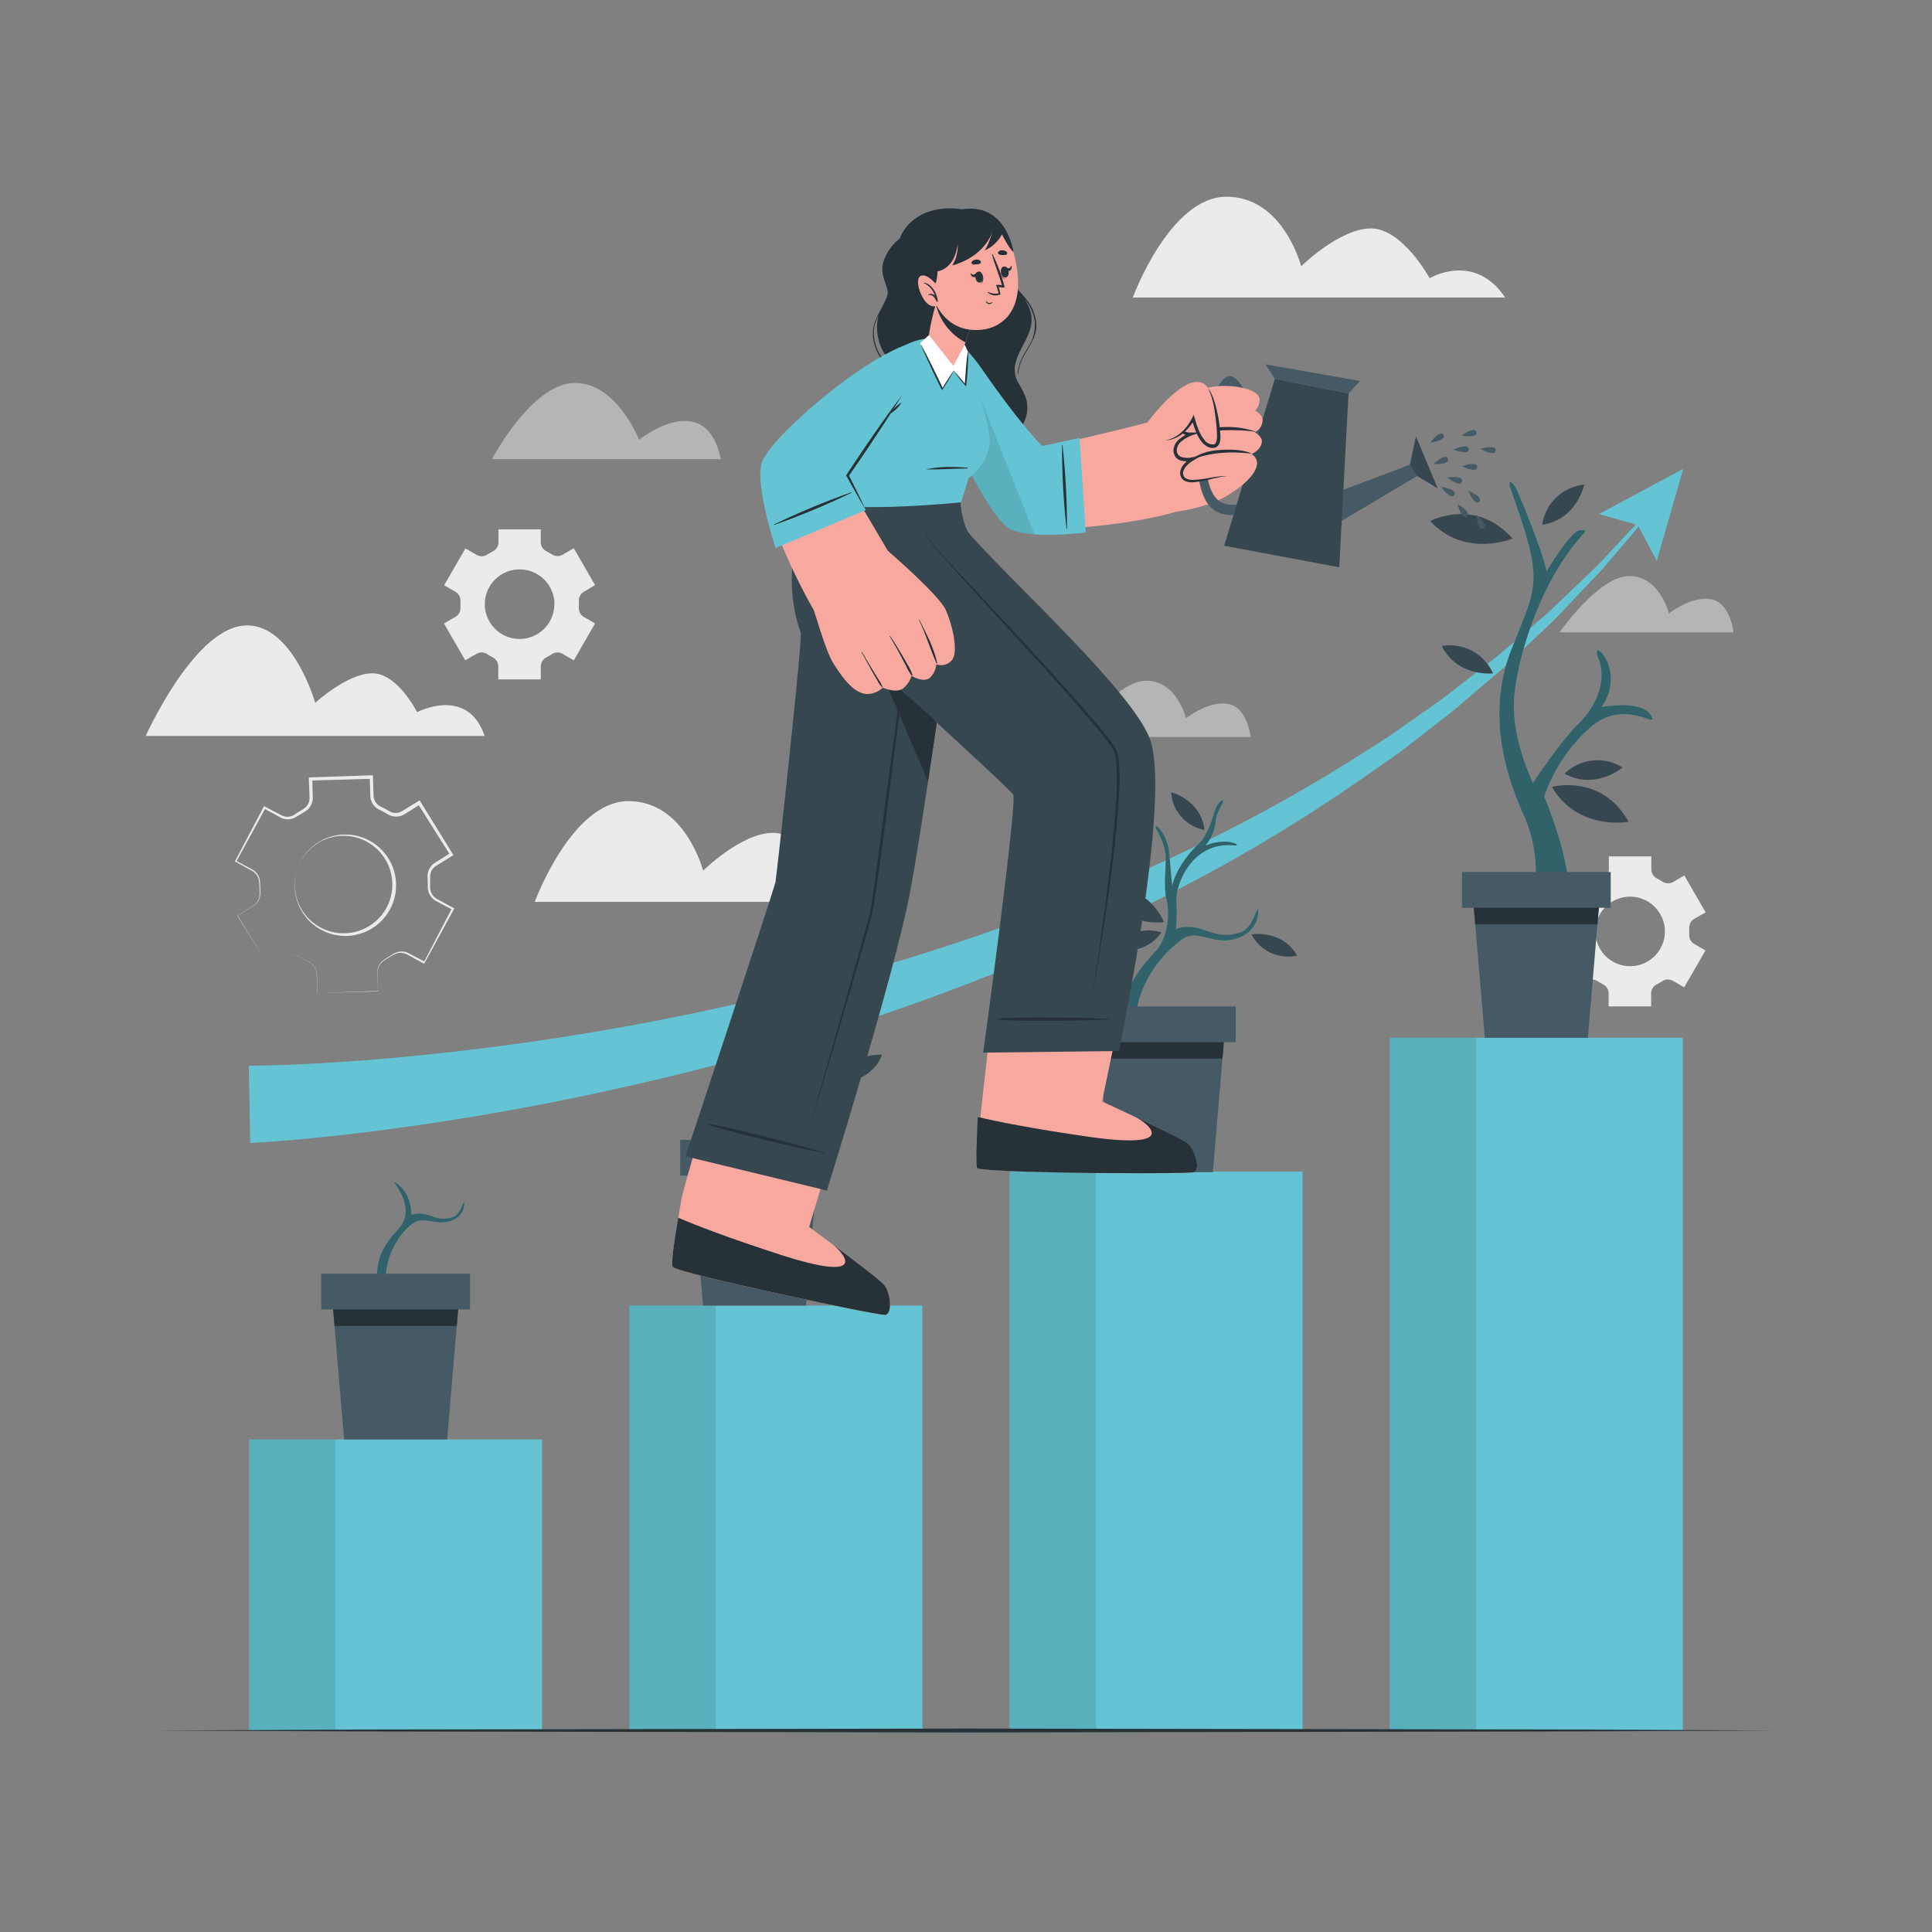
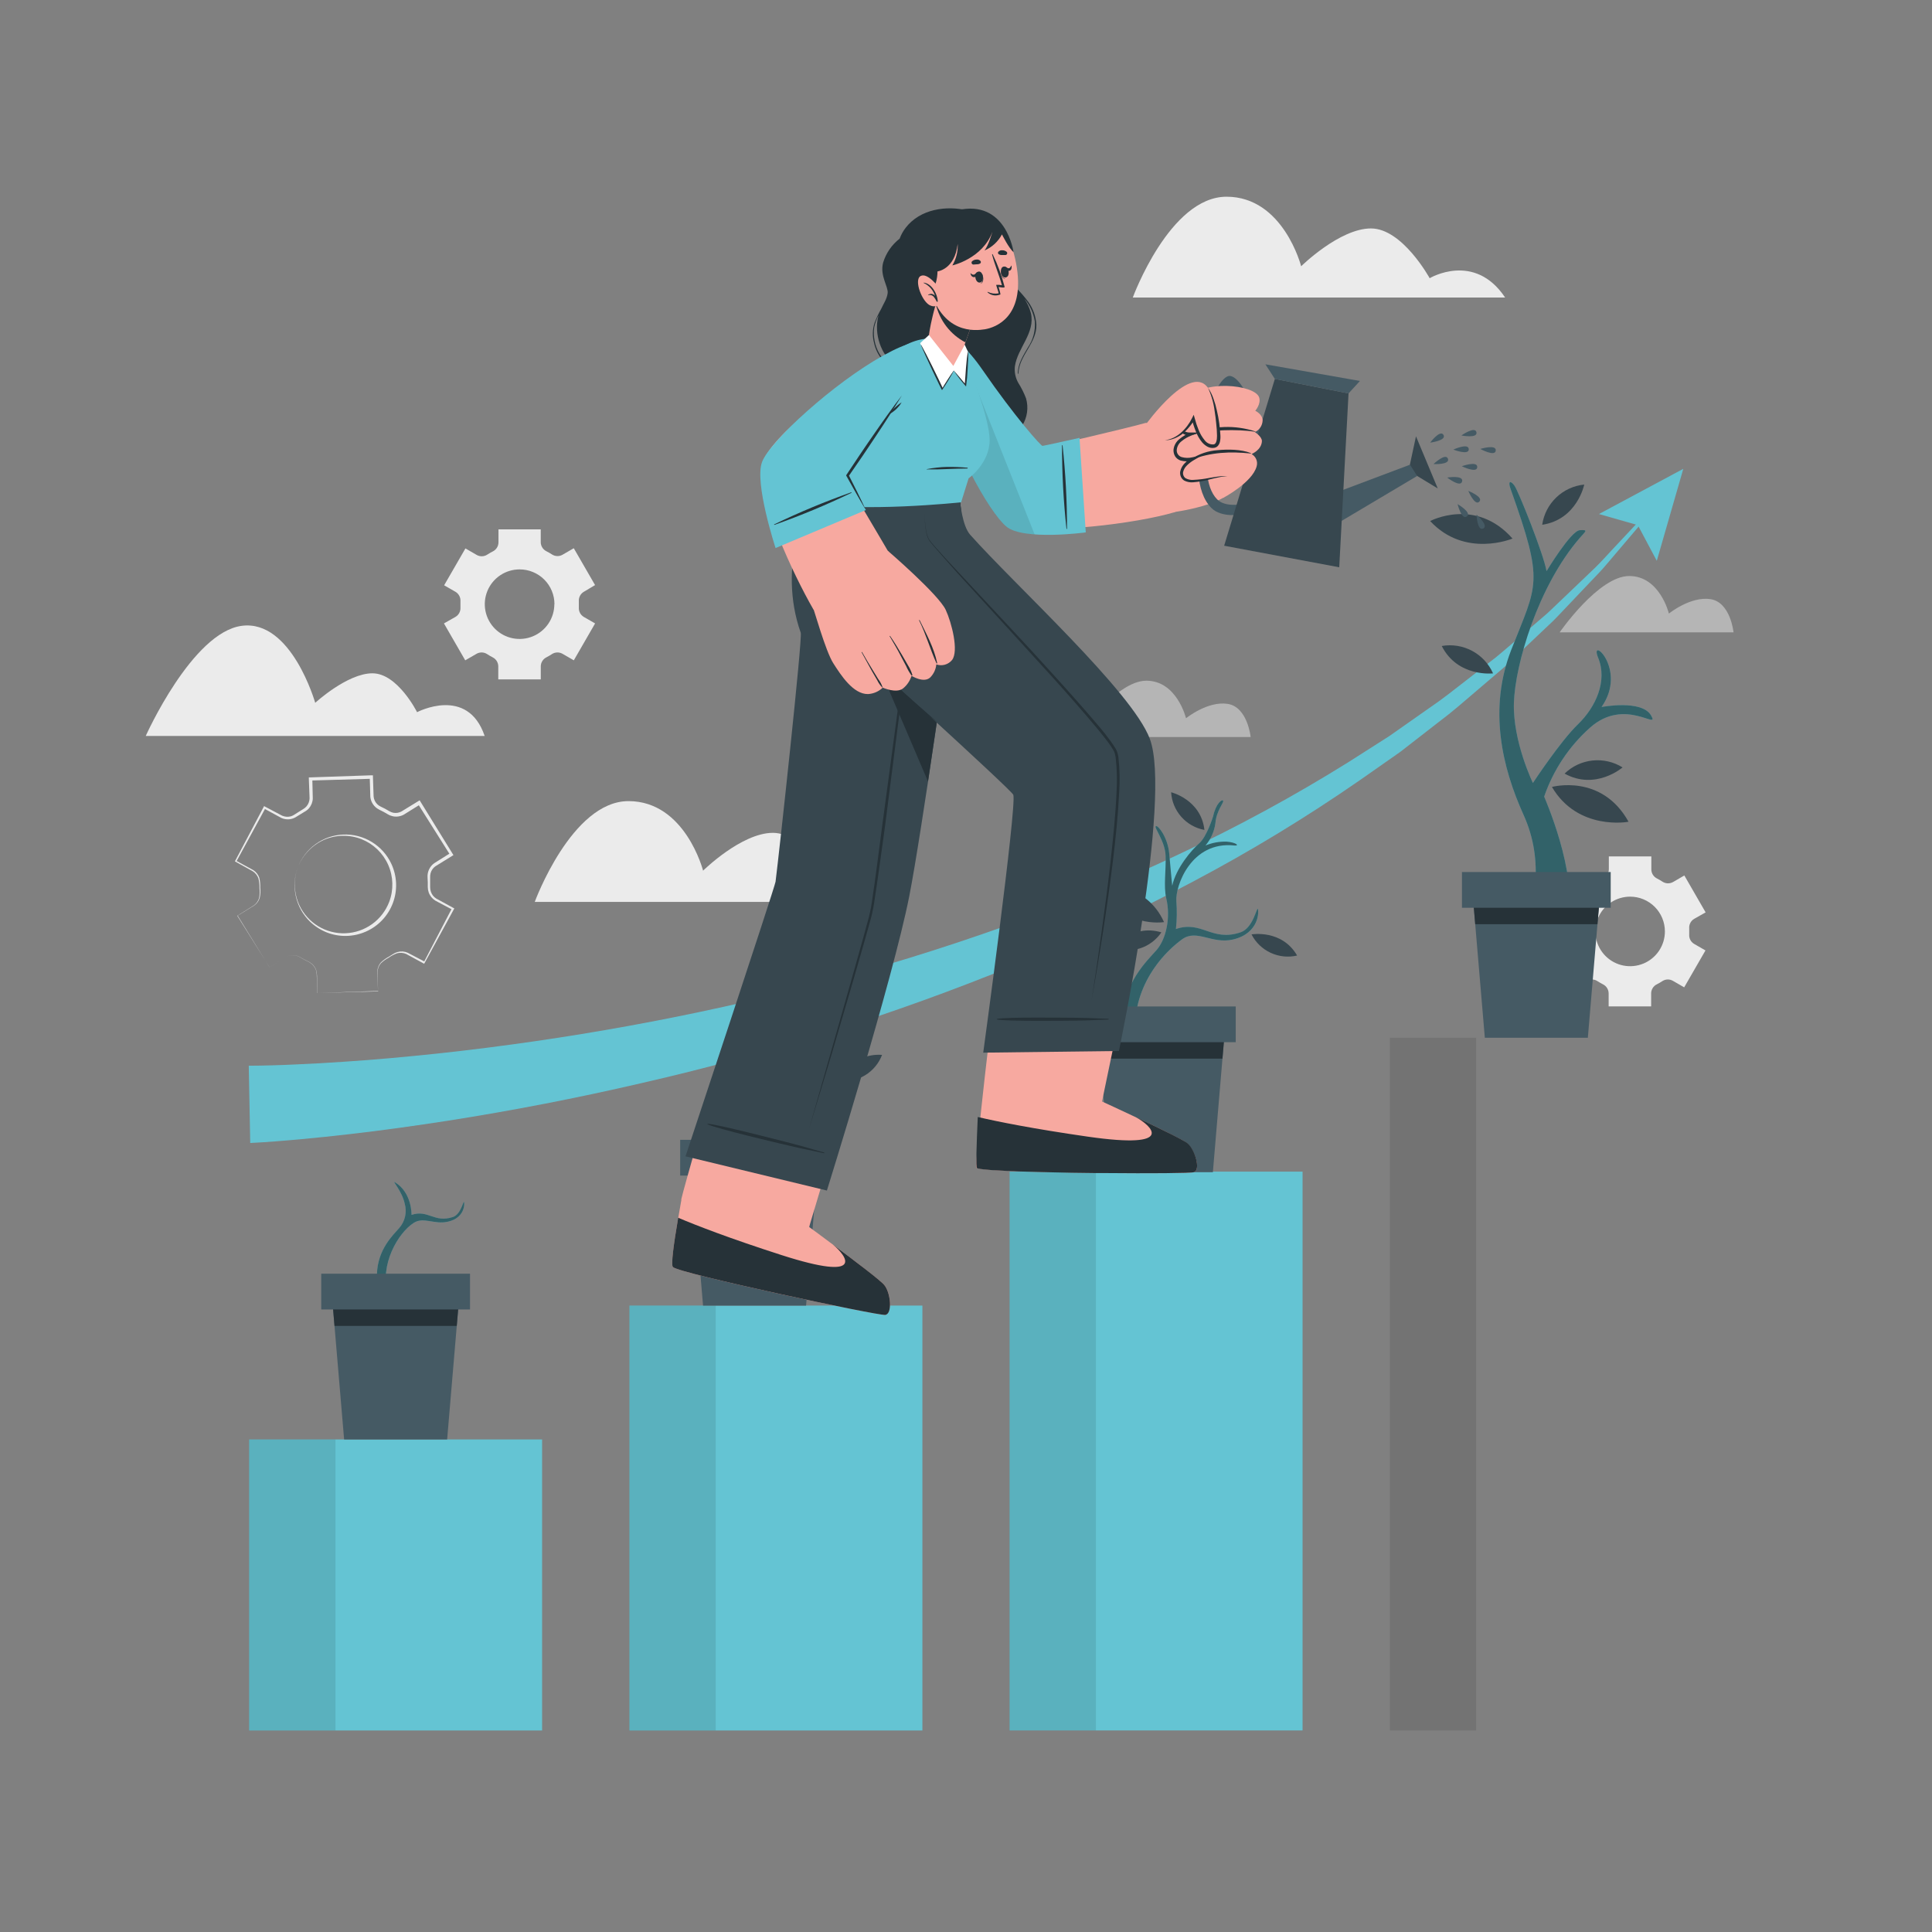
<svg xmlns="http://www.w3.org/2000/svg" width="395" height="395" viewBox="0 0 395 395" fill="none">
  <rect x="0" y="0" width="395" height="395" fill="#808080" stroke="none" />
  <path d="M58.333 195.721C58.77 195.458 59.268 195.311 59.778 195.294C60.288 195.278 60.794 195.392 61.248 195.626C61.698 195.871 62.125 196.147 62.583 196.361C63.054 196.554 63.491 196.821 63.879 197.151C64.247 197.503 64.519 197.944 64.669 198.43C64.781 198.928 64.832 199.437 64.819 199.947L64.937 203.028L77.356 202.602L77.285 202.673L77.143 198.675C77.157 197.978 77.414 197.307 77.87 196.779C78.36 196.31 78.913 195.911 79.513 195.594L80.35 195.065C80.641 194.872 80.961 194.728 81.298 194.638C81.979 194.446 82.706 194.499 83.352 194.789L86.899 196.645L86.654 196.724L92.429 185.648L92.54 186.012L88.993 184.131C88.364 183.737 87.888 183.141 87.642 182.441C87.523 182.092 87.461 181.727 87.46 181.359V180.371L87.413 179.376C87.376 178.818 87.482 178.26 87.719 177.755C87.957 177.249 88.319 176.812 88.772 176.484L92.176 174.351L92.058 174.841L85.43 164.318L85.959 164.437L82.546 166.562C81.873 166.925 81.093 167.042 80.342 166.894C79.971 166.817 79.616 166.678 79.292 166.483L78.438 165.993L77.561 165.551C77.222 165.384 76.912 165.163 76.645 164.895C76.11 164.355 75.78 163.645 75.713 162.888L75.594 158.867L75.966 159.223L63.539 159.578L63.855 159.246L63.95 163.268C63.92 164.004 63.642 164.709 63.16 165.266C62.914 165.541 62.623 165.771 62.299 165.946L61.461 166.459L60.616 166.973C60.164 167.279 59.641 167.464 59.097 167.508C58.553 167.552 58.007 167.455 57.511 167.225L53.988 165.306L54.272 165.219L48.324 176.137L48.268 175.971L51.776 177.89C52.357 178.26 52.795 178.818 53.016 179.47C53.169 180.128 53.233 180.803 53.206 181.477C53.272 182.147 53.243 182.822 53.119 183.484C52.945 184.146 52.542 184.725 51.981 185.119L48.569 187.228V187.173L55.094 197.751L58.333 195.721ZM58.333 195.721L55.102 197.743L48.513 187.228L51.902 185.111C52.439 184.728 52.825 184.169 52.992 183.531C53.102 182.878 53.121 182.214 53.048 181.556C53.065 180.899 52.995 180.243 52.842 179.605C52.628 178.989 52.21 178.465 51.657 178.12L48.142 176.168L48.031 176.105L48.087 175.994L53.893 164.998L53.988 164.808L54.178 164.911L57.669 166.759C58.234 167.006 58.866 167.057 59.462 166.902C59.744 166.813 60.01 166.683 60.252 166.514L61.106 165.969L61.967 165.432C62.229 165.283 62.464 165.091 62.662 164.863C63.056 164.402 63.279 163.819 63.294 163.212L63.144 159.262V158.938H63.468L75.887 158.512H76.25V158.875L76.384 162.825C76.433 163.421 76.69 163.981 77.111 164.405C77.319 164.609 77.559 164.778 77.822 164.903L78.731 165.353L79.615 165.859C79.861 166.002 80.127 166.106 80.405 166.167C80.977 166.277 81.569 166.184 82.08 165.906L85.469 163.828L85.801 163.623L85.999 163.955L92.524 174.533L92.706 174.833L92.406 175.015L89.024 177.108C88.539 177.448 88.189 177.949 88.037 178.522C87.958 178.81 87.926 179.109 87.942 179.407V180.411V181.414C87.944 181.715 87.995 182.014 88.092 182.299C88.277 182.871 88.653 183.362 89.159 183.689L92.65 185.601L92.888 185.727L92.761 185.964L86.812 196.882L86.718 197.04L86.559 196.953L83.06 195.049C82.477 194.788 81.822 194.733 81.203 194.891C80.591 195.111 80.011 195.414 79.481 195.792C78.907 196.093 78.375 196.471 77.901 196.914C77.469 197.398 77.22 198.019 77.198 198.667L77.285 202.617V202.689H77.206L64.906 203.028L64.779 199.947C64.792 199.443 64.744 198.939 64.637 198.446C64.485 197.962 64.213 197.525 63.847 197.174C63.462 196.844 63.028 196.578 62.559 196.384C62.101 196.163 61.675 195.887 61.232 195.642C60.783 195.404 60.28 195.287 59.772 195.301C59.264 195.315 58.769 195.459 58.333 195.721Z" fill="#EBEBEB" />
  <path d="M60.898 177.314C61.622 175.408 62.891 173.757 64.546 172.568C66.202 171.378 68.171 170.702 70.209 170.625C72.246 170.547 74.261 171.071 76.002 172.132C77.744 173.192 79.134 174.742 80.001 176.587C80.591 177.842 80.923 179.202 80.978 180.587C81.032 181.973 80.808 183.355 80.317 184.652C79.828 185.949 79.082 187.134 78.125 188.137C77.168 189.14 76.019 189.941 74.747 190.491C73.49 191.037 72.137 191.329 70.766 191.351C69.396 191.373 68.034 191.124 66.76 190.618C65.503 190.104 64.354 189.359 63.371 188.422C61.926 187.01 60.922 185.208 60.483 183.236C60.044 181.263 60.188 179.206 60.898 177.314ZM60.898 177.314C59.97 179.839 60.081 182.629 61.206 185.072C62.04 186.847 63.378 188.338 65.053 189.358C66.729 190.377 68.667 190.881 70.627 190.806C72.587 190.731 74.481 190.081 76.074 188.936C77.666 187.791 78.886 186.203 79.582 184.369C80.498 181.925 80.422 179.219 79.37 176.83C78.317 174.442 76.371 172.56 73.949 171.587C71.474 170.603 68.709 170.643 66.263 171.697C63.808 172.795 61.882 174.812 60.898 177.314Z" fill="#EBEBEB" />
  <path d="M348.718 186.537L344.365 178.992L342.066 180.327C341.732 180.516 341.353 180.61 340.97 180.597C340.586 180.585 340.214 180.467 339.893 180.256C339.529 180.018 339.152 179.799 338.764 179.601C338.422 179.429 338.134 179.166 337.932 178.842C337.73 178.517 337.621 178.142 337.618 177.76V175.098H328.928V177.752C328.925 178.135 328.817 178.509 328.615 178.834C328.412 179.158 328.125 179.421 327.783 179.593C327.395 179.791 327.018 180.01 326.653 180.248C326.332 180.459 325.96 180.577 325.577 180.589C325.193 180.602 324.814 180.509 324.48 180.32L322.174 178.984L317.821 186.529L320.143 187.864C320.473 188.059 320.742 188.342 320.921 188.681C321.099 189.02 321.18 189.402 321.155 189.784C321.155 189.997 321.155 190.21 321.155 190.424C321.155 190.637 321.155 190.85 321.155 191.064C321.18 191.444 321.1 191.824 320.923 192.161C320.746 192.499 320.479 192.781 320.151 192.975L317.781 194.318L322.134 201.863L324.449 200.528C324.782 200.336 325.162 200.242 325.546 200.256C325.93 200.27 326.303 200.392 326.621 200.607C326.985 200.836 327.356 201.057 327.743 201.255C328.085 201.426 328.373 201.689 328.575 202.014C328.777 202.338 328.886 202.713 328.889 203.095V205.758H337.579V203.095C337.582 202.713 337.69 202.338 337.892 202.014C338.094 201.689 338.382 201.426 338.724 201.255C339.111 201.057 339.514 200.836 339.846 200.607C340.164 200.392 340.537 200.27 340.921 200.256C341.305 200.242 341.685 200.336 342.018 200.528L344.333 201.863L348.686 194.318L346.371 192.983C346.042 192.789 345.774 192.508 345.595 192.171C345.416 191.833 345.335 191.453 345.36 191.071C345.36 190.858 345.36 190.637 345.36 190.424C345.36 190.21 345.36 189.997 345.36 189.784C345.335 189.402 345.415 189.02 345.594 188.681C345.773 188.342 346.042 188.059 346.371 187.864L348.718 186.537ZM340.391 190.432C340.391 191.838 339.974 193.212 339.193 194.382C338.412 195.551 337.301 196.462 336.002 197C334.703 197.538 333.273 197.679 331.894 197.405C330.515 197.131 329.248 196.453 328.254 195.459C327.259 194.465 326.582 193.198 326.308 191.819C326.033 190.439 326.174 189.01 326.712 187.711C327.25 186.411 328.162 185.301 329.331 184.52C330.5 183.739 331.875 183.322 333.281 183.322C335.167 183.322 336.975 184.071 338.309 185.404C339.642 186.737 340.391 188.546 340.391 190.432Z" fill="#EBEBEB" />
  <path d="M121.663 119.622L117.31 112.086L115.003 113.421C114.669 113.61 114.289 113.703 113.905 113.689C113.522 113.676 113.149 113.555 112.83 113.342C112.465 113.106 112.088 112.89 111.701 112.694C111.359 112.522 111.071 112.26 110.869 111.935C110.667 111.61 110.558 111.236 110.555 110.853V108.23H101.913V110.893C101.91 111.275 101.801 111.65 101.599 111.974C101.397 112.299 101.109 112.562 100.767 112.733C100.379 112.929 100.002 113.146 99.637 113.381C99.318 113.595 98.946 113.715 98.562 113.729C98.179 113.743 97.799 113.65 97.465 113.46L95.158 112.125L90.805 119.662L93.128 120.997C93.458 121.193 93.727 121.477 93.906 121.818C94.085 122.158 94.165 122.541 94.139 122.924C94.139 123.138 94.139 123.351 94.139 123.564C94.139 123.778 94.139 123.991 94.139 124.204C94.165 124.585 94.085 124.964 93.907 125.302C93.73 125.639 93.463 125.921 93.136 126.116L90.766 127.459L95.118 135.004L97.433 133.668C97.766 133.478 98.146 133.383 98.53 133.396C98.913 133.408 99.286 133.527 99.606 133.74C99.968 133.978 100.342 134.197 100.728 134.395C101.069 134.566 101.356 134.827 101.558 135.15C101.761 135.474 101.869 135.847 101.873 136.228V138.898H110.563V136.228C110.567 135.847 110.675 135.474 110.878 135.15C111.08 134.827 111.367 134.566 111.709 134.395C112.094 134.197 112.468 133.978 112.83 133.74C113.15 133.527 113.523 133.408 113.906 133.396C114.29 133.383 114.67 133.478 115.003 133.668L117.318 135.004L121.67 127.459L119.348 126.124C119.021 125.927 118.754 125.643 118.577 125.305C118.4 124.966 118.32 124.585 118.345 124.204C118.345 123.991 118.345 123.778 118.345 123.564C118.345 123.351 118.345 123.138 118.345 122.924C118.318 122.541 118.399 122.158 118.577 121.818C118.756 121.477 119.025 121.193 119.356 120.997L121.663 119.622ZM113.336 123.525C113.336 124.931 112.919 126.306 112.138 127.475C111.356 128.644 110.246 129.556 108.947 130.094C107.648 130.632 106.218 130.773 104.839 130.498C103.46 130.224 102.193 129.547 101.198 128.552C100.204 127.558 99.527 126.291 99.252 124.912C98.978 123.533 99.119 122.103 99.657 120.804C100.195 119.505 101.107 118.394 102.276 117.613C103.445 116.832 104.82 116.415 106.226 116.415C107.162 116.412 108.089 116.593 108.954 116.949C109.819 117.305 110.606 117.828 111.269 118.489C111.932 119.149 112.457 119.934 112.816 120.799C113.175 121.663 113.36 122.589 113.36 123.525H113.336Z" fill="#EBEBEB" />
  <path d="M307.726 60.83H231.602C231.602 60.83 239.146 40.219 250.767 40.219C262.388 40.219 266.022 54.439 266.022 54.439C266.022 54.439 273.859 46.705 280.297 46.705C286.736 46.705 292.297 56.88 292.297 56.88C292.297 56.88 301.43 51.405 307.726 60.83Z" fill="#EBEBEB" />
  <path d="M185.46 184.4H109.328C109.328 184.4 116.881 163.789 128.494 163.789C140.107 163.789 143.748 178.009 143.748 178.009C143.748 178.009 151.585 170.275 158.024 170.275C164.462 170.275 170.063 180.498 170.063 180.498C170.063 180.498 179.156 175.007 185.46 184.4Z" fill="#EBEBEB" />
  <path opacity="0.5" d="M354.425 129.284H318.875C318.875 129.284 326.822 117.766 333.095 117.766C339.368 117.766 341.208 125.444 341.208 125.444C341.208 125.444 345.632 121.858 349.724 122.498C353.817 123.138 354.425 129.284 354.425 129.284Z" fill="#EBEBEB" />
  <path opacity="0.5" d="M255.698 150.686H220.148C220.148 150.686 228.104 139.168 234.368 139.168C240.633 139.168 242.482 146.847 242.482 146.847C242.482 146.847 246.906 143.268 250.998 143.908C255.09 144.548 255.698 150.686 255.698 150.686Z" fill="#EBEBEB" />
  <path d="M99.088 150.464H29.797C29.797 150.464 39.277 129.276 49.436 127.949C59.596 126.621 64.446 143.693 64.446 143.693C64.446 143.693 70.995 137.658 76.146 137.658C81.297 137.658 85.271 145.605 85.271 145.605C85.271 145.605 95.588 140.162 99.088 150.464Z" fill="#EBEBEB" />
-   <path opacity="0.5" d="M147.394 93.871H100.578C100.578 93.871 108.62 78.529 117.342 78.3C126.064 78.071 130.653 89.921 130.653 89.921C130.653 89.921 144.218 78.995 147.394 93.871Z" fill="#EBEBEB" />
  <path d="M110.835 294.297H50.938V353.8H110.835V294.297Z" fill="#64C4D3" />
  <path opacity="0.1" d="M68.586 294.297H50.938V353.8H68.586V294.297Z" fill="black" />
  <path d="M188.585 266.926H128.688V353.802H188.585V266.926Z" fill="#64C4D3" />
  <path opacity="0.1" d="M146.336 266.926H128.688V353.802H146.336V266.926Z" fill="black" />
  <path d="M266.312 239.543H206.414V353.793H266.312V239.543Z" fill="#64C4D3" />
  <path opacity="0.1" d="M224.063 239.543H206.414V353.793H224.063V239.543Z" fill="black" />
-   <path d="M344.054 212.168H284.156V353.799H344.054V212.168Z" fill="#64C4D3" />
  <path opacity="0.1" d="M301.805 212.168H284.156V353.799H301.805V212.168Z" fill="black" />
  <path d="M50.859 217.888C52.321 217.888 54.019 217.849 55.599 217.809C57.179 217.77 58.831 217.706 60.45 217.627C63.697 217.493 66.944 217.303 70.199 217.082C76.708 216.664 83.218 216.055 89.719 215.368C102.728 213.962 115.689 212.084 128.603 209.735C141.517 207.386 154.32 204.561 167.013 201.259C179.7 197.909 192.24 194.041 204.633 189.653C217.019 185.271 229.175 180.261 241.052 174.643C252.972 169.06 264.548 162.768 275.717 155.802L284.044 150.493L292.133 144.813C294.867 142.972 297.442 140.91 300.033 138.896L303.936 135.862L305.895 134.346L307.775 132.766L315.28 126.311C316.56 125.268 317.713 124.083 318.914 122.954L322.501 119.533L326.087 116.104C327.272 114.951 328.363 113.734 329.5 112.51L336.286 105.266L336.737 105.645L330.29 113.229C329.2 114.485 328.165 115.788 327.028 116.997L323.591 120.607L320.155 124.226C319.001 125.419 317.895 126.667 316.663 127.781L309.411 134.646L307.594 136.36L305.698 137.98L301.898 141.226C299.362 143.391 296.865 145.595 294.187 147.586L286.287 153.724L278.087 159.468C267.106 167.08 255.678 174.026 243.864 180.268C232.046 186.557 219.917 192.244 207.524 197.309C195.137 202.375 182.55 206.925 169.762 210.96C156.975 214.994 144.05 218.502 130.989 221.483C117.933 224.511 104.766 227.065 91.489 229.146C84.853 230.165 78.201 231.113 71.51 231.871C68.16 232.258 64.811 232.614 61.438 232.922C59.755 233.08 58.064 233.214 56.374 233.348C54.683 233.483 53.008 233.593 51.16 233.688L50.859 217.888Z" fill="#64C4D3" />
  <path d="M338.733 114.661L334.854 107.362L326.906 105.095L344.152 95.852L338.733 114.661Z" fill="#64C4D3" />
  <path d="M319.519 207.703H308.206C308.206 207.703 307.33 205.151 310.576 195.324C313.823 185.496 315.854 176.222 311.485 166.576C307.116 156.93 304.264 144.946 308.981 132.859C314.313 119.207 315.783 119.429 308.846 99.979C308.238 98.28 308.846 98.209 309.636 99.299C310.426 100.39 315.585 113.251 316.193 116.774C316.193 116.774 321.162 108.519 322.987 108.4C324.812 108.282 324.18 108.598 322.987 109.98C314.455 119.824 309.763 135.821 309.518 143.705C309.273 151.589 313.405 160.082 313.405 160.082C313.405 160.082 318.982 151.589 322.624 148.074C326.266 144.558 328.691 139.218 326.748 134.486C324.804 129.754 332.854 136.793 327.435 144.551C327.435 144.551 335.604 142.971 337.547 146.249C339.49 149.528 332.207 142.37 325.049 148.801C320.781 152.613 317.563 157.458 315.704 162.871C315.704 162.871 322.679 178.742 320.444 187.621C316.857 202.063 319.519 207.703 319.519 207.703Z" fill="#64C4D3" />
  <path opacity="0.5" d="M319.519 207.703H308.206C308.206 207.703 307.33 205.151 310.576 195.324C313.823 185.496 315.854 176.222 311.485 166.576C307.116 156.93 304.264 144.946 308.981 132.859C314.313 119.207 315.783 119.429 308.846 99.979C308.238 98.28 308.846 98.209 309.636 99.299C310.426 100.39 315.585 113.251 316.193 116.774C316.193 116.774 321.162 108.519 322.987 108.4C324.812 108.282 324.18 108.598 322.987 109.98C314.455 119.824 309.763 135.821 309.518 143.705C309.273 151.589 313.405 160.082 313.405 160.082C313.405 160.082 318.982 151.589 322.624 148.074C326.266 144.558 328.691 139.218 326.748 134.486C324.804 129.754 332.854 136.793 327.435 144.551C327.435 144.551 335.604 142.971 337.547 146.249C339.49 149.528 332.207 142.37 325.049 148.801C320.781 152.613 317.563 157.458 315.704 162.871C315.704 162.871 322.679 178.742 320.444 187.621C316.857 202.063 319.519 207.703 319.519 207.703Z" fill="black" />
  <path d="M317.297 160.893C317.297 160.893 327.448 158.089 332.955 168.003C332.955 168.035 322.606 169.931 317.297 160.893Z" fill="#37474F" />
  <path d="M292.398 106.529C292.398 106.529 301.705 101.591 309.233 110.108C309.233 110.108 299.532 114.2 292.398 106.529Z" fill="#37474F" />
  <path d="M319.883 158.163C321.433 156.659 323.442 155.717 325.59 155.488C327.738 155.259 329.9 155.756 331.733 156.899C331.733 156.899 326.219 161.67 319.883 158.163Z" fill="#37474F" />
  <path d="M315.305 107.294C315.613 105.161 316.627 103.192 318.185 101.701C319.743 100.211 321.755 99.284 323.9 99.07C323.9 99.07 322.462 106.204 315.305 107.294Z" fill="#37474F" />
  <path d="M294.766 132.073C296.889 131.703 299.074 132.053 300.975 133.068C302.876 134.083 304.383 135.704 305.257 137.674C305.257 137.674 298.036 138.528 294.766 132.073Z" fill="#37474F" />
  <path d="M300.969 181.34L301.609 188.955L303.576 212.174H324.637L326.604 188.955L327.244 181.34H300.969Z" fill="#455A64" />
  <path d="M300.969 181.34L301.609 188.955H326.604L327.244 181.34H300.969Z" fill="#263238" />
  <path d="M298.898 185.594H329.312V178.286H298.898V185.594Z" fill="#455A64" />
  <path d="M230.093 233.055H243.175C243.175 233.055 234.825 221.419 232.905 215.178C230.108 205.943 234.991 197.008 241.635 192.078C244.652 189.835 247.757 193.113 252.126 192.078C257.506 190.783 257.379 186.28 257.166 185.837C256.953 185.395 256.202 189.787 253.627 190.625C247.718 192.607 245.727 188.136 240.418 189.945C240.623 188.064 240.653 186.168 240.505 184.281C240.26 181.121 243.562 171.925 252.355 172.865C253.485 172.992 252.797 172.218 250.727 172.075C249.266 172.042 247.814 172.311 246.461 172.865C247.569 171.565 248.274 169.97 248.492 168.275C248.697 165.716 250.238 164.128 250.072 163.725C249.906 163.322 248.602 164.215 248.034 166.885C248.034 166.885 246.738 171.072 245.19 172.415C243.641 173.758 240.45 177.463 239.66 181.105C239.66 181.105 239.43 178.838 239.043 174.477C238.759 171.277 236.808 168.702 236.318 168.907C235.828 169.113 238.19 171.917 238.309 174.919C238.427 177.921 237.858 181.176 238.443 183.673C239.391 187.662 238.388 192.023 236.484 194.219C234.58 196.415 229.619 200.895 229.374 208.937C229.129 216.979 232.123 229.698 230.093 233.055Z" fill="#64C4D3" />
  <g opacity="0.5">
    <path d="M230.093 233.052H243.175C243.175 233.052 234.825 221.415 232.905 215.174C230.108 205.939 234.991 197.004 241.635 192.074C244.652 189.831 247.757 193.109 252.126 192.074C257.506 190.779 257.379 186.276 257.166 185.833C256.953 185.391 256.202 189.783 253.627 190.621C247.718 192.604 245.727 188.132 240.418 189.941C240.623 188.06 240.653 186.164 240.505 184.277C240.26 181.117 243.562 171.921 252.355 172.861C253.485 172.988 252.797 172.214 250.727 172.071C249.266 172.038 247.814 172.307 246.461 172.861C247.569 171.561 248.274 169.966 248.492 168.272C248.697 165.712 250.238 164.124 250.072 163.721C249.906 163.318 248.602 164.211 248.034 166.881C248.034 166.881 246.738 171.068 245.19 172.411C243.641 173.754 240.45 177.459 239.66 181.101C239.66 181.101 239.43 178.834 239.043 174.473C238.759 171.274 236.808 168.698 236.318 168.904C235.828 169.109 238.19 171.913 238.309 174.915C238.427 177.917 237.858 181.172 238.443 183.669C239.391 187.658 238.388 192.019 236.484 194.215C234.58 196.411 229.619 200.891 229.374 208.933C229.129 216.975 232.123 229.694 230.093 233.052Z" fill="black" />
  </g>
  <path d="M237.985 188.525C237.985 188.525 228.995 189.971 225.211 180.901C225.211 180.917 234.288 180.261 237.985 188.525Z" fill="#37474F" />
  <path d="M237.444 190.623C236.401 192.166 234.871 193.315 233.099 193.888C231.326 194.461 229.413 194.424 227.664 193.783C227.664 193.783 231.472 188.814 237.444 190.623Z" fill="#37474F" />
  <path d="M265.197 195.36C263.384 195.784 261.481 195.588 259.792 194.805C258.102 194.022 256.724 192.696 255.875 191.039C255.875 191.039 262.061 189.949 265.197 195.36Z" fill="#37474F" />
  <path d="M246.247 169.679C244.416 169.339 242.75 168.396 241.516 167C240.282 165.604 239.551 163.836 239.438 161.977C239.438 161.977 245.544 163.462 246.247 169.679Z" fill="#37474F" />
  <path d="M224.297 208.824L224.937 216.44L226.904 239.658H247.973L249.932 216.44L250.58 208.824H224.297Z" fill="#455A64" />
  <path d="M224.297 208.824L224.937 216.44H249.932L250.58 208.824H224.297Z" fill="#263238" />
  <path d="M222.233 213.078H252.648V205.771H222.233V213.078Z" fill="#455A64" />
  <path d="M149.522 258.336H160.123C160.123 258.336 153.353 248.903 151.828 243.847C149.561 236.366 153.519 229.129 158.899 225.132C161.348 223.315 163.86 225.969 167.399 225.132C171.76 224.073 171.657 220.392 171.484 220.068C171.31 219.744 170.694 223.228 168.616 223.955C163.828 225.535 162.201 221.932 157.911 223.402C157.841 221.88 157.87 220.354 157.998 218.836C158.433 213.448 162.841 209.553 162.841 209.553C163.736 208.497 164.307 207.205 164.484 205.832C164.65 203.755 165.898 202.475 165.764 202.143C165.63 201.811 164.579 202.538 164.121 204.71C164.121 204.71 163.07 208.1 161.814 209.19C160.558 210.28 157.975 213.282 157.319 216.213C157.319 216.213 156.284 225.053 154.736 226.838C153.187 228.624 149.206 232.242 148.976 238.759C148.747 245.277 151.165 255.65 149.522 258.336Z" fill="#64C4D3" />
  <g opacity="0.5">
    <path d="M149.514 258.336H160.115C160.115 258.336 153.345 248.903 151.82 243.847C149.553 236.366 153.511 229.129 158.891 225.132C161.34 223.315 163.852 225.969 167.391 225.132C171.752 224.073 171.649 220.392 171.476 220.068C171.302 219.744 170.686 223.228 168.608 223.955C163.821 225.535 162.193 221.932 157.903 223.402C157.833 221.88 157.862 220.354 157.99 218.836C158.425 213.448 162.833 209.553 162.833 209.553C163.728 208.497 164.299 207.205 164.476 205.832C164.642 203.755 165.89 202.475 165.756 202.143C165.622 201.811 164.571 202.538 164.113 204.71C164.113 204.71 163.062 208.1 161.806 209.19C160.55 210.28 157.967 213.282 157.311 216.213C157.311 216.213 156.276 225.053 154.728 226.838C153.179 228.624 149.198 232.242 148.969 238.759C148.739 245.277 151.157 255.65 149.514 258.336Z" fill="black" />
  </g>
  <path d="M156.127 218.929C154.261 218.87 152.468 218.188 151.036 216.991C149.604 215.793 148.615 214.15 148.227 212.324C148.227 212.324 154.507 212.885 156.127 218.929Z" fill="#37474F" />
  <path d="M180.34 215.673C179.677 217.414 178.451 218.883 176.859 219.847C175.266 220.812 173.396 221.217 171.547 220.998C171.547 220.998 174.091 215.223 180.34 215.673Z" fill="#37474F" />
  <path d="M164.846 202.286C163.181 201.452 161.843 200.083 161.045 198.4C160.248 196.716 160.037 194.814 160.446 192.996C160.446 192.996 165.897 196.117 164.846 202.286Z" fill="#37474F" />
  <path d="M141.133 236.098L141.773 243.713L143.74 266.931H164.801L166.768 243.713L167.408 236.098H141.133Z" fill="#455A64" />
  <path d="M141.133 236.098L141.773 243.713H166.768L167.408 236.098H141.133Z" fill="#263238" />
  <path d="M139.062 240.348H169.477V233.04H139.062V240.348Z" fill="#455A64" />
  <path d="M77.507 276.021H85.88C85.88 276.021 80.532 268.563 79.323 264.566C77.538 258.657 81.362 252.068 84.609 250.006C86.647 248.726 88.835 250.441 91.632 249.761C95.076 248.971 94.997 246.048 94.863 245.764C94.728 245.479 94.247 248.276 92.596 248.829C88.811 250.101 87.524 247.249 84.135 248.394C84.135 248.394 84.261 243.828 80.738 241.719C80.106 241.34 82.191 243.512 82.744 246.08C82.991 246.942 83.017 247.853 82.82 248.729C82.622 249.604 82.208 250.415 81.615 251.088C80.406 252.51 77.222 255.362 77.064 260.521C76.906 265.68 78.802 273.888 77.507 276.021Z" fill="#64C4D3" />
  <g opacity="0.5">
    <path d="M77.507 276.017H85.88C85.88 276.017 80.532 268.559 79.323 264.562C77.538 258.653 81.362 252.064 84.609 250.002C86.647 248.722 88.835 250.437 91.632 249.757C95.076 248.967 94.997 246.044 94.863 245.76C94.728 245.475 94.247 248.272 92.596 248.825C88.811 250.097 87.524 247.245 84.135 248.391C84.135 248.391 84.261 243.824 80.738 241.715C80.106 241.336 82.191 243.508 82.744 246.076C82.991 246.938 83.017 247.849 82.82 248.725C82.622 249.6 82.208 250.411 81.615 251.084C80.406 252.506 77.222 255.358 77.064 260.517C76.906 265.676 78.802 273.884 77.507 276.017Z" fill="black" />
  </g>
  <path d="M67.75 263.469L68.39 271.084L70.357 294.302H91.418L93.385 271.084L94.025 263.469H67.75Z" fill="#455A64" />
  <path d="M67.75 263.469L68.39 271.084H93.385L94.025 263.469H67.75Z" fill="#263238" />
  <path d="M65.679 267.719H96.094V260.411H65.679V267.719Z" fill="#455A64" />
-   <path d="M31.891 353.801L73.294 353.604L114.691 353.541L197.498 353.406L280.306 353.533L321.71 353.604L363.106 353.801L321.71 353.991L280.306 354.062L197.498 354.196L114.691 354.062L73.294 353.991L31.891 353.801Z" fill="#263238" />
  <path d="M208.105 76.366C208.105 76.445 208.224 76.438 208.224 76.366C208.334 72.638 212.008 70.157 211.889 66.357C211.786 64.679 211.208 63.066 210.222 61.704C209.571 60.827 208.864 59.993 208.105 59.208L207.805 58.797C207.153 57.946 206.576 57.039 206.083 56.087C205.58 54.966 205.277 53.766 205.19 52.54C204.945 50.17 204.866 47.8 203.231 45.967C201.798 44.477 199.947 43.458 197.922 43.044C193.451 41.954 188.126 42.736 185.164 46.568C184.644 47.244 184.228 47.995 183.931 48.795C182.321 50.045 181.139 51.765 180.55 53.717C179.855 56.403 181.648 58.599 181.482 59.942C181.34 61.119 180.613 62.131 180.139 63.189C179.629 64.085 179.185 65.017 178.812 65.978C178.371 67.328 178.336 68.778 178.709 70.149C178.984 71.407 179.562 72.578 180.392 73.562C181.227 74.445 182.295 75.072 183.473 75.371C183.75 75.458 184.034 75.537 184.318 75.608C185.298 76.145 186.364 76.548 187.305 77.188C188.331 77.876 189.07 78.915 189.382 80.111C189.706 81.217 189.817 82.37 190.062 83.492C190.278 84.538 190.697 85.531 191.294 86.415C192.521 88.145 194.284 89.422 196.311 90.049C198.676 90.745 201.179 90.831 203.586 90.302C204.662 90.16 205.698 89.798 206.626 89.236C207.555 88.674 208.357 87.927 208.982 87.039C209.501 86.214 209.839 85.288 209.976 84.323C210.112 83.358 210.042 82.375 209.772 81.438C209.35 80.336 208.821 79.277 208.192 78.278C207.614 77.262 207.368 76.091 207.489 74.929C208.026 71.097 211.716 68.103 210.76 63.987C210.481 62.941 210.027 61.95 209.417 61.056C210.557 62.384 211.304 64.004 211.573 65.733C211.716 67.606 211.22 69.471 210.167 71.026C209.211 72.677 208.082 74.383 208.105 76.366ZM183.615 75.213C181.998 74.783 180.617 73.729 179.776 72.282C178.854 70.661 178.487 68.783 178.733 66.934C178.917 66.06 179.222 65.217 179.642 64.43C179.64 64.408 179.64 64.387 179.642 64.366C179.485 64.93 179.379 65.506 179.326 66.088C179.184 67.961 179.553 69.836 180.392 71.516C181.133 73.022 182.258 74.306 183.655 75.237L183.615 75.213Z" fill="#263238" />
  <path d="M192.14 77.27C195.237 92.864 203.121 106.547 207.751 107.614C214.387 109.13 232.091 107.108 240.141 104.722C242.511 104.019 236.688 85.762 234.16 86.481C231.111 87.382 213.376 91.521 213.06 91.513C212.372 91.513 201.715 77.349 199.163 73.683C194.479 66.968 190.458 68.785 192.14 77.27Z" fill="#F7A9A0" />
  <path d="M250.056 101.782C246.691 103.82 238.206 105.306 236.002 104.871C233.798 104.437 230.812 90.067 232.297 88.329C233.782 86.591 245.632 80.579 249.637 81.116C253.643 81.653 253.532 99.673 250.056 101.782Z" fill="#F7A9A0" />
  <path d="M289.501 89.207L287.984 96.246L293.949 99.864L289.501 89.207Z" fill="#37474F" />
  <path d="M272.877 100.806L268.422 109.986L289.736 97.315L288.282 95.008L272.877 100.806Z" fill="#455A64" />
  <path d="M258.83 90.919C258.83 90.919 255.164 77.671 251.609 76.881C248.054 76.091 241.094 97.223 247.659 103.844C249.753 105.977 253.932 105.163 253.932 105.163L258.83 90.919ZM248.844 102.09C243.749 96.939 248.971 79.267 251.743 79.875C254.516 80.483 257.534 92.025 257.534 92.025L253.703 103.085C253.703 103.085 250.472 103.741 248.844 102.09Z" fill="#455A64" />
  <path d="M273.807 115.981L250.281 111.573L260.646 77.469L275.711 80.431L273.807 115.981Z" fill="#37474F" />
  <path d="M260.646 77.471L258.711 74.484L278.042 77.889L275.712 80.433L260.646 77.471Z" fill="#455A64" />
  <path d="M292.398 90.496C292.398 90.496 294.452 87.754 295.124 88.916C295.795 90.077 292.398 90.496 292.398 90.496Z" fill="#455A64" />
  <path d="M293.086 94.876C293.086 94.876 295.567 92.506 296.033 93.785C296.499 95.065 293.086 94.876 293.086 94.876Z" fill="#455A64" />
  <path d="M297.133 91.92C297.133 91.92 300.238 90.49 300.293 91.833C300.348 93.176 297.133 91.92 297.133 91.92Z" fill="#455A64" />
  <path d="M298.867 95.321C298.867 95.321 302.082 94.152 302.027 95.503C301.972 96.854 298.867 95.321 298.867 95.321Z" fill="#455A64" />
  <path d="M298.781 89.032C298.781 89.032 301.578 87.057 301.862 88.376C302.147 89.695 298.781 89.032 298.781 89.032Z" fill="#455A64" />
  <path d="M302.648 91.788C302.648 91.788 305.919 90.769 305.808 92.112C305.698 93.455 302.648 91.788 302.648 91.788Z" fill="#455A64" />
-   <path d="M294.664 99.535C294.664 99.535 298.053 100.041 297.342 101.186C296.631 102.332 294.664 99.535 294.664 99.535Z" fill="#455A64" />
  <path d="M301.875 105.223C301.875 105.223 304.458 107.474 303.242 108.059C302.025 108.643 301.875 105.223 301.875 105.223Z" fill="#455A64" />
  <path d="M298.008 103.074C298.008 103.074 300.978 104.781 299.896 105.586C298.814 106.392 298.008 103.074 298.008 103.074Z" fill="#455A64" />
  <path d="M295.883 97.636C295.883 97.636 299.256 97.083 298.932 98.426C298.608 99.769 295.883 97.636 295.883 97.636Z" fill="#455A64" />
  <path d="M300.195 100.367C300.195 100.367 303.355 101.6 302.447 102.563C301.538 103.527 300.195 100.367 300.195 100.367Z" fill="#455A64" />
  <path d="M243.315 81.55C242.351 83.39 245.076 83.469 245.076 83.469C245.076 83.469 241.126 84.259 240.866 86.629C240.605 88.999 243.915 88.818 244.152 88.818C243.947 88.865 240.336 89.718 240.313 92.049C240.289 94.379 243.599 93.874 243.812 93.834C243.623 93.945 241.221 95.414 241.608 97.144C242.264 100.186 248.513 96.694 250.907 97.484C250.907 97.484 250.038 101.695 250.038 101.821C250.038 101.821 256.049 98.661 256.926 95.335C257.063 94.86 257.032 94.352 256.839 93.896C256.647 93.44 256.304 93.064 255.868 92.831C255.868 92.831 257.922 92.041 258.001 90.184C258.001 89.244 256.563 88.344 256.563 88.344C257.019 88.133 257.408 87.8 257.687 87.382C257.966 86.963 258.124 86.476 258.143 85.974C258.143 84.67 256.642 83.983 256.642 83.983C256.642 83.983 257.874 82.569 257.432 81.242C256.531 78.548 245.4 77.6 243.315 81.55Z" fill="#F7A9A0" />
  <path d="M256.648 88.285C256.687 88.285 256.703 88.222 256.648 88.206C252.531 86.849 248.065 87.009 244.055 88.656C243.921 88.719 243.858 88.917 244.055 88.854C246.804 87.866 253.085 87.685 256.648 88.285Z" fill="#263238" />
  <path d="M243.584 94.009C247.534 92.429 251.563 92.287 255.734 92.721C255.789 92.721 255.797 92.65 255.734 92.634C253.751 91.844 251.057 91.844 248.964 92.034C247.018 92.166 245.14 92.8 243.513 93.875C243.465 93.93 243.505 94.056 243.584 94.009Z" fill="#263238" />
  <path d="M245.099 83.469C244.357 83.701 243.638 83.999 242.95 84.361C242.267 84.683 241.681 85.179 241.252 85.799C241.072 86.098 241.007 86.452 241.07 86.795C241.143 87.136 241.301 87.454 241.528 87.719C241.777 87.964 242.074 88.154 242.401 88.277C242.727 88.399 243.076 88.451 243.424 88.43H245.131L243.551 89.054C242.84 89.323 242.178 89.708 241.592 90.192C241.31 90.402 241.075 90.668 240.902 90.974C240.729 91.28 240.622 91.619 240.588 91.969C240.56 92.295 240.645 92.621 240.83 92.892C241.014 93.162 241.286 93.361 241.599 93.454C242.303 93.652 243.045 93.668 243.756 93.502L245.739 93.099L244.009 94.118C243.527 94.406 243.081 94.751 242.682 95.145C242.292 95.508 242.017 95.978 241.892 96.496C241.845 96.731 241.866 96.974 241.951 97.197C242.036 97.421 242.183 97.616 242.374 97.76C242.854 98.032 243.403 98.155 243.954 98.115C245.125 98.063 246.29 97.917 247.438 97.681C248.022 97.586 248.607 97.483 249.199 97.412C249.787 97.311 250.39 97.332 250.969 97.475C250.386 97.399 249.793 97.434 249.223 97.578C248.646 97.689 248.07 97.831 247.493 97.973C246.338 98.293 245.156 98.505 243.962 98.605C243.316 98.666 242.666 98.54 242.089 98.242C241.792 98.044 241.559 97.764 241.418 97.435C241.278 97.107 241.237 96.745 241.299 96.393C241.439 95.747 241.766 95.156 242.239 94.695C242.673 94.248 243.161 93.858 243.693 93.533L243.946 94.157C243.107 94.378 242.225 94.378 241.386 94.157C240.927 94.012 240.531 93.714 240.264 93.312C240.02 92.908 239.902 92.441 239.925 91.969C239.967 91.527 240.102 91.098 240.321 90.712C240.541 90.325 240.839 89.989 241.197 89.725C241.832 89.196 242.55 88.775 243.322 88.477L243.44 89.07C243.006 89.081 242.574 88.997 242.176 88.824C241.777 88.65 241.421 88.392 241.133 88.067C240.869 87.724 240.698 87.318 240.636 86.889C240.572 86.453 240.674 86.008 240.92 85.641C241.412 84.991 242.077 84.492 242.84 84.203C243.562 83.872 244.32 83.625 245.099 83.469Z" fill="#263238" />
  <path d="M234.141 86.951C234.141 86.951 243.85 73.387 247.27 79.786C248.297 81.682 250.233 90.704 248.424 91.122C246.054 91.667 244.584 88.057 244 85.64C244 85.64 241.345 90.719 237.261 89.921C236.518 89.762 235.833 89.4 235.282 88.876C234.731 88.352 234.336 87.686 234.141 86.951Z" fill="#F7A9A0" />
  <path d="M246.965 79.266C247.451 79.963 247.834 80.726 248.102 81.533C248.395 82.334 248.63 83.155 248.805 83.99C249.194 85.653 249.432 87.348 249.516 89.054C249.542 89.507 249.502 89.962 249.398 90.405C249.334 90.659 249.215 90.896 249.05 91.1C248.96 91.21 248.853 91.306 248.734 91.384C248.61 91.454 248.477 91.507 248.339 91.542C247.84 91.647 247.319 91.571 246.87 91.329C246.461 91.101 246.095 90.805 245.788 90.452C245.224 89.771 244.781 88.999 244.476 88.169C244.152 87.368 243.888 86.544 243.686 85.704L244.231 85.759C243.911 86.322 243.535 86.852 243.109 87.339C242.7 87.844 242.24 88.305 241.735 88.714C241.22 89.11 240.651 89.429 240.044 89.662C239.445 89.896 238.807 90.011 238.164 90.002C238.79 89.927 239.399 89.748 239.965 89.472C240.519 89.196 241.032 88.845 241.49 88.43C241.955 88.019 242.376 87.561 242.746 87.063C243.121 86.569 243.446 86.04 243.718 85.483L244.057 84.803L244.271 85.546C244.483 86.352 244.747 87.144 245.061 87.916C245.36 88.667 245.773 89.368 246.285 89.994C246.494 90.286 246.775 90.519 247.1 90.671C247.425 90.823 247.784 90.889 248.142 90.863C248.711 90.776 248.821 89.852 248.821 89.062C248.808 88.23 248.753 87.399 248.655 86.573C248.576 85.783 248.481 84.906 248.339 84.077C248.134 82.411 247.67 80.788 246.965 79.266Z" fill="#263238" />
  <path d="M220.707 89.521L221.987 108.852C221.987 108.852 209.252 110.566 205.736 107.651C202.221 104.736 194.108 90.405 192.133 79.061C190.158 67.717 194.234 65.987 200.878 75.624C207.522 85.263 212.823 91.18 213.139 91.164C213.455 91.148 220.707 89.521 220.707 89.521Z" fill="#64C4D3" />
  <path d="M217.244 91.071C217.244 91.056 217.238 91.042 217.227 91.032C217.217 91.021 217.203 91.016 217.188 91.016C217.174 91.016 217.16 91.021 217.149 91.032C217.139 91.042 217.133 91.056 217.133 91.071C217.124 96.761 217.427 102.447 218.042 108.103C218.042 108.167 218.152 108.159 218.152 108.103C218.158 102.414 217.854 96.728 217.244 91.071Z" fill="#263238" />
  <path opacity="0.1" d="M211.532 109.264C209.115 109.09 206.919 108.624 205.742 107.684C202.226 104.761 194.113 90.446 192.13 79.094C190.692 70.894 192.43 67.718 196.009 70.23L211.532 109.264Z" fill="black" />
  <path d="M180.969 268.835C179.452 269.008 138.918 260.366 137.582 259.054C137.069 258.573 137.985 252.592 139.297 245.395C139.301 245.322 139.301 245.248 139.297 245.174C139.565 243.689 146.707 218.875 146.707 218.875L173.125 225.1L165.556 250.428L165.446 250.87C165.446 250.87 179.484 261.14 180.803 262.72C182.123 264.3 182.486 268.661 180.969 268.835Z" fill="#F7A9A0" />
  <path d="M138.658 248.973C137.71 254.503 137.157 258.65 137.584 259.053C138.919 260.372 179.454 269.007 180.978 268.833C182.503 268.659 182.108 264.322 180.804 262.734C180.014 261.763 174.484 257.584 170.282 254.455C173.094 256.73 177.139 262.174 159.79 256.604C149.086 253.16 142.395 250.553 138.658 248.973Z" fill="#263238" />
  <path d="M196.317 102.699C196.317 102.699 198.585 122.07 194.587 126.486C194.587 126.486 188.433 170.394 185.897 183.248C182.556 200.201 169.062 243.406 169.062 243.406L140.156 236.415C140.156 236.415 158.421 181.375 158.563 180.269C159.353 173.997 164.093 130.444 163.714 129.37C158.792 115.481 165.334 102.699 165.334 102.699H196.317Z" fill="#37474F" />
  <path d="M168.509 235.631C164.48 234.525 165.657 234.762 161.612 233.712C159.637 233.198 146.602 229.825 144.682 229.762C144.635 229.762 144.619 229.857 144.682 229.872C146.436 230.733 159.511 233.822 161.501 234.273C165.57 235.221 164.417 234.889 168.501 235.782C168.54 235.805 168.58 235.655 168.509 235.631Z" fill="#263238" />
  <path d="M165.406 230.85L174.159 200.04L176.324 192.329L177.383 188.466C177.748 187.193 178.033 185.897 178.236 184.587C179.026 179.31 179.689 174.009 180.385 168.716L184.643 136.966L185.709 129.027L186.254 125.077C186.357 124.405 186.428 123.765 186.547 123.07C186.612 122.755 186.652 122.436 186.665 122.114V121.119C186.776 115.786 186.744 110.438 186.72 105.098C186.839 110.438 186.973 115.778 186.957 121.119C186.957 121.459 186.957 121.79 186.957 122.13C186.939 122.474 186.899 122.817 186.839 123.157C186.736 123.773 186.657 124.468 186.562 125.116L186.041 129.066L185.022 137.006L180.961 168.787C180.235 174.08 179.524 179.366 178.71 184.651C178.501 185.985 178.206 187.305 177.825 188.601L176.743 192.464L174.531 200.158L170.028 215.532L165.406 230.85Z" fill="#263238" />
  <path d="M194.574 126.47C194.574 126.47 192.157 143.732 189.731 159.769L165.32 102.699H196.312C196.312 102.699 198.571 122.054 194.574 126.47Z" fill="#263238" />
  <path d="M244.111 239.66C242.665 240.134 201.214 239.81 199.649 238.791C199.049 238.42 203.505 201.598 203.505 201.598L229.985 202.735L225.309 225.203C225.309 225.203 241.109 232.423 242.689 233.719C244.269 235.015 245.548 239.186 244.111 239.66Z" fill="#F7A9A0" />
  <path d="M244.113 239.652C243.473 239.866 235.115 239.921 225.809 239.834H223.96L219.181 239.771L217.332 239.731L215.515 239.692L212.797 239.629L211.099 239.581L209.472 239.534C208.682 239.534 207.892 239.487 207.188 239.447L205.751 239.392C204.85 239.352 204.028 239.305 203.302 239.257C202.93 239.257 202.583 239.21 202.267 239.186C201.477 239.123 200.837 239.06 200.402 238.989C200.168 238.966 199.939 238.908 199.723 238.815C199.51 238.689 199.644 234.201 199.905 228.371C203.902 229.311 211.225 230.781 222.42 232.392C240.827 235.039 235.336 230.086 232.216 228.403L232.121 228.355L232.705 228.632L232.808 228.671L233.875 229.185L235.044 229.738C235.684 230.046 236.332 230.354 236.948 230.662C237.564 230.97 238.172 231.255 238.733 231.539L239.713 232.021L240.163 232.258L240.756 232.566C241.166 232.779 241.546 232.977 241.846 233.159C241.923 233.19 241.998 233.23 242.067 233.277C242.319 233.417 242.562 233.572 242.794 233.743C244.303 235.007 245.551 239.186 244.113 239.652Z" fill="#263238" />
  <path d="M228.767 214.876L201.022 215.215C201.022 215.215 207.895 164.892 207.176 162.506C206.9 161.574 173.206 131.049 173.206 131.049C161.135 119.151 165.306 102.672 165.306 102.672H196.314C196.314 102.672 196.732 107.507 198.36 109.339C207.682 119.799 231.469 141.406 235.079 151.044C239.645 163.107 228.767 214.876 228.767 214.876Z" fill="#37474F" />
  <path d="M165.407 113.352C165.502 115.198 165.845 117.023 166.426 118.779C166.979 120.528 167.707 122.216 168.599 123.819C170.39 127.03 172.606 129.985 175.187 132.604C177.715 135.282 180.472 137.747 183.214 140.227C184.588 141.47 185.973 142.697 187.369 143.909L191.548 147.566C190.047 146.484 188.586 145.339 187.116 144.209C185.647 143.079 184.241 141.839 182.811 140.693C179.982 138.323 177.217 135.811 174.618 133.141C172.01 130.461 169.804 127.417 168.069 124.103C166.293 120.8 165.377 117.102 165.407 113.352Z" fill="#263238" />
  <path d="M189.119 105.07C189.055 106.262 189.142 107.456 189.379 108.625C189.485 109.206 189.677 109.768 189.948 110.292C190.288 110.774 190.691 111.224 191.078 111.675C192.658 113.46 194.238 115.198 195.905 116.944L205.669 127.404C208.934 130.885 212.166 134.395 215.362 137.934C218.57 141.474 221.761 145.044 224.842 148.694C225.632 149.618 226.351 150.551 227.062 151.522C227.41 152.012 227.758 152.502 228.074 153.039C228.243 153.312 228.374 153.607 228.461 153.916C228.545 154.212 228.611 154.513 228.658 154.817C228.928 157.209 228.98 159.62 228.816 162.021C228.579 166.761 228.089 171.549 227.505 176.281C226.328 185.761 224.842 195.186 223.168 204.571C223.91 199.862 224.6 195.143 225.237 190.414C225.901 185.674 226.517 180.934 227.047 176.194C227.576 171.454 228.066 166.714 228.279 161.974C228.43 159.603 228.369 157.224 228.097 154.864C228.053 154.579 227.992 154.297 227.916 154.019C227.837 153.757 227.723 153.507 227.576 153.276C227.284 152.778 226.944 152.297 226.596 151.815C225.893 150.867 225.143 149.942 224.392 149.026C218.301 141.703 211.752 134.727 205.369 127.696L195.723 117.126C194.143 115.348 192.563 113.571 190.983 111.746C190.604 111.288 190.193 110.837 189.877 110.34C189.606 109.8 189.419 109.222 189.324 108.625C189.107 107.454 189.038 106.259 189.119 105.07Z" fill="#263238" />
  <path d="M226.602 208.296C222.723 208.177 223.837 208.137 219.958 208.082C218.062 208.082 205.58 207.901 203.811 208.319C203.771 208.319 203.771 208.422 203.811 208.43C205.588 208.841 218.031 208.691 219.958 208.667C223.837 208.612 222.723 208.564 226.602 208.453C226.681 208.453 226.681 208.296 226.602 208.296Z" fill="#263238" />
  <path d="M198.033 97.799L196.501 102.697C196.501 102.697 175.581 104.917 165.406 102.697C165.406 102.697 172.587 77.836 184.366 70.963C190.244 67.527 195.316 69.478 197.591 73.839C198.168 74.945 202.331 85.555 202.331 90.01C202.323 94.734 198.033 97.799 198.033 97.799Z" fill="#64C4D3" />
  <path d="M197.795 95.627C196.409 95.497 195.017 95.441 193.624 95.461C192.921 95.461 192.234 95.532 191.539 95.603L190.543 95.73C190.188 95.777 189.824 95.872 189.461 95.919C189.461 95.919 189.461 95.982 189.461 95.974C189.801 95.974 190.156 95.974 190.496 95.974H191.539L193.624 95.903C195.015 95.848 196.397 95.801 197.788 95.785C197.874 95.737 197.867 95.635 197.795 95.627Z" fill="#263238" />
  <path d="M183.275 71.689C169 80.055 155.862 90.759 155.625 95.815C155.349 102.625 162.064 117.248 166.251 124.516C167.483 126.657 183.907 116.75 182.596 114.459C181.016 111.702 172.579 97.545 172.508 97.237C172.366 96.566 183.41 81.066 186.143 77.432C190.757 71.357 189.595 67.975 183.275 71.689Z" fill="#F7A9A0" />
  <path d="M194.655 134.935C194.276 135.398 193.763 135.734 193.186 135.897C192.61 136.059 191.997 136.041 191.432 135.843C191.336 136.856 190.889 137.804 190.168 138.522C188.841 139.73 186.368 138.174 186.368 138.174C186.05 139.202 185.431 140.11 184.59 140.781C183.2 141.808 180.482 140.591 180.482 140.591C179.665 141.375 178.595 141.84 177.465 141.903C174.447 141.95 171.935 138.063 170.355 135.583C168.775 133.102 166.452 124.665 165.852 123.093L181.501 112.594C181.501 112.594 191.874 121.529 193.351 124.681C194.592 127.367 196.045 133.11 194.655 134.935Z" fill="#F7A9A0" />
  <path d="M191.608 135.569C190.953 132.409 189.404 129.644 188.014 126.784C188.014 126.721 187.879 126.784 187.911 126.839C189.325 129.668 190.163 132.741 191.466 135.616C191.476 135.63 191.49 135.639 191.506 135.644C191.522 135.649 191.539 135.649 191.554 135.644C191.57 135.639 191.584 135.629 191.593 135.615C191.603 135.602 191.608 135.586 191.608 135.569Z" fill="#263238" />
  <path d="M186.537 137.986C186.32 137.286 186.012 136.616 185.621 135.995C185.242 135.316 184.831 134.645 184.46 133.981C183.67 132.638 182.88 131.327 181.987 130.031C181.948 129.976 181.853 130.031 181.892 130.078C182.682 131.413 183.472 132.756 184.175 134.123C184.539 134.803 184.902 135.49 185.258 136.177C185.549 136.85 185.915 137.489 186.348 138.081C186.364 138.098 186.386 138.11 186.409 138.114C186.433 138.118 186.457 138.115 186.478 138.104C186.499 138.094 186.517 138.076 186.527 138.055C186.538 138.034 186.542 138.01 186.537 137.986Z" fill="#263238" />
  <path d="M180.451 140.54C180.243 139.91 179.931 139.32 179.527 138.794C179.155 138.194 178.784 137.593 178.421 136.985C177.686 135.776 176.951 134.568 176.256 133.327C176.256 133.264 176.13 133.327 176.161 133.375C176.857 134.639 177.536 135.903 178.239 137.159L179.329 139.039C179.603 139.626 179.978 140.161 180.435 140.619C180.435 140.619 180.459 140.572 180.451 140.54Z" fill="#263238" />
  <path d="M177.032 104.276L158.569 112.05C158.569 112.05 154.185 98.73 155.804 94.448C157.424 90.167 170.522 78.253 180.595 72.676C190.667 67.099 191.907 70.527 184.971 79.952C178.035 89.377 173.121 96.858 173.271 97.15C173.421 97.442 177.032 104.276 177.032 104.276Z" fill="#64C4D3" />
  <path d="M174.089 100.754C174.144 100.754 174.089 100.628 174.041 100.651C168.675 102.548 163.416 104.737 158.289 107.208C158.233 107.208 158.289 107.327 158.336 107.311C163.702 105.411 168.96 103.223 174.089 100.754Z" fill="#263238" />
  <path d="M177.021 104.275C176.334 103.122 175.67 101.96 175.007 100.799L173.04 97.292L173 97.165L173.087 97.039L175.828 92.923C176.745 91.548 177.693 90.197 178.625 88.839C179.557 87.48 180.513 86.129 181.469 84.794C182.425 83.459 183.404 82.116 184.392 80.844C183.531 82.25 182.662 83.656 181.769 85.039C180.876 86.421 179.984 87.812 179.059 89.178C178.135 90.545 177.25 91.927 176.31 93.286L173.506 97.355V97.102L175.307 100.689C175.868 101.834 176.46 103.043 177.021 104.275Z" fill="#263238" />
  <path d="M181.695 84.762C182.047 84.261 182.452 83.801 182.904 83.388C183.349 82.968 183.827 82.584 184.334 82.242C184.189 82.526 184.012 82.791 183.805 83.032C183.609 83.265 183.401 83.486 183.181 83.696C182.731 84.111 182.232 84.469 181.695 84.762Z" fill="#263238" />
  <path d="M189.719 70.119C189.798 70.814 192.484 75.586 195.581 75.815C196.592 75.886 197.24 70.395 197.24 70.395L197.382 70L199.341 64.47L193.195 59.375L192.294 58.688C192.294 58.688 191.86 60.267 191.33 62.171L191.259 62.448C191.259 62.559 191.196 62.653 191.164 62.756L190.927 63.633C190.864 63.862 190.809 64.075 190.754 64.312L190.588 65.023C190.185 66.701 189.895 68.403 189.719 70.119Z" fill="#F7A9A0" />
  <path d="M191.328 62.171C191.713 63.835 192.453 65.396 193.498 66.748C194.542 68.099 195.866 69.209 197.38 70L199.339 64.47L193.193 59.375L192.292 58.688C192.292 58.688 191.857 60.236 191.328 62.171Z" fill="#263238" />
  <path d="M207.887 54.682C209.467 64.85 203.558 66.951 201.361 67.323C199.371 67.631 192.553 68.421 189.922 58.474C187.292 48.528 191.502 44.571 196.037 43.623C200.571 42.675 206.299 44.507 207.887 54.682Z" fill="#F7A9A0" />
  <path d="M205.583 52.14C205.339 52.14 205.109 52.14 204.872 52.14C204.62 52.158 204.368 52.094 204.154 51.959C204.095 51.903 204.057 51.829 204.044 51.749C204.031 51.669 204.045 51.588 204.082 51.516C204.182 51.389 204.313 51.289 204.463 51.228C204.612 51.167 204.775 51.147 204.936 51.169C205.268 51.167 205.588 51.288 205.836 51.508C205.881 51.562 205.91 51.627 205.921 51.695C205.932 51.764 205.924 51.835 205.898 51.9C205.872 51.964 205.829 52.021 205.774 52.063C205.719 52.105 205.653 52.132 205.583 52.14Z" fill="#263238" />
  <path d="M199.007 54.087C199.245 54.08 199.482 54.062 199.718 54.032C199.97 54.05 200.22 53.983 200.429 53.842C200.486 53.785 200.524 53.711 200.535 53.631C200.546 53.551 200.531 53.47 200.492 53.4C200.392 53.272 200.259 53.173 200.108 53.115C199.956 53.056 199.792 53.04 199.631 53.068C199.3 53.072 198.982 53.199 198.739 53.423C198.687 53.478 198.653 53.547 198.639 53.621C198.626 53.695 198.633 53.771 198.662 53.84C198.69 53.91 198.737 53.97 198.799 54.014C198.86 54.058 198.932 54.083 199.007 54.087Z" fill="#263238" />
  <path d="M200.856 56.125C200.856 56.125 200.809 56.172 200.817 56.196C200.959 56.883 201.014 57.689 200.43 58.037C201.188 57.824 201.101 56.749 200.856 56.125Z" fill="#263238" />
  <path d="M200.111 55.519C198.982 55.637 199.321 57.889 200.34 57.77C201.36 57.652 201.051 55.424 200.111 55.519Z" fill="#263238" />
  <path d="M199.686 55.699C199.504 55.849 199.346 56.102 199.117 56.157C198.888 56.212 198.604 56.023 198.398 55.817C198.454 56.252 198.683 56.663 199.149 56.663C199.615 56.663 199.828 56.244 199.876 55.794C199.868 55.746 199.757 55.636 199.686 55.699Z" fill="#263238" />
  <path d="M204.609 55.352C204.609 55.352 204.665 55.352 204.665 55.399C204.736 56.102 204.933 56.884 205.597 57.034C204.846 57.066 204.609 56.023 204.609 55.352Z" fill="#263238" />
  <path d="M205.167 54.509C206.273 54.28 206.66 56.507 205.633 56.721C204.606 56.934 204.235 54.738 205.167 54.509Z" fill="#263238" />
  <path d="M205.645 54.609C205.842 54.696 206.055 54.877 206.261 54.854C206.466 54.83 206.648 54.554 206.766 54.301C206.766 54.301 206.766 54.301 206.806 54.301C206.893 54.727 206.806 55.194 206.427 55.344C206.048 55.494 205.732 55.17 205.558 54.759C205.526 54.704 205.566 54.569 205.645 54.609Z" fill="#263238" />
-   <path d="M201.657 61.618C201.839 61.76 202.021 61.973 202.281 61.973C202.541 61.94 202.791 61.853 203.016 61.721C203.016 61.721 203.056 61.721 203.016 61.721C202.928 61.867 202.803 61.986 202.653 62.067C202.502 62.147 202.333 62.186 202.163 62.179C202.02 62.151 201.887 62.083 201.78 61.984C201.672 61.885 201.594 61.758 201.555 61.618C201.555 61.604 201.56 61.591 201.57 61.581C201.579 61.572 201.592 61.566 201.606 61.566C201.62 61.566 201.633 61.572 201.642 61.581C201.652 61.591 201.657 61.604 201.657 61.618Z" fill="#263238" />
  <path d="M204.174 58.664C204.174 58.664 204.474 59.675 204.545 60.165C204.545 60.212 204.442 60.252 204.276 60.283C203.871 60.418 203.437 60.441 203.02 60.349C202.602 60.257 202.218 60.054 201.906 59.762C201.867 59.722 201.906 59.659 201.97 59.683C202.657 60.015 203.433 60.115 204.182 59.967C204.182 59.825 203.613 58.253 203.684 58.237C204.07 58.21 204.458 58.237 204.837 58.316C204.269 56.191 203.368 54.169 202.831 52.044C202.831 51.965 202.926 51.925 202.957 51.988C203.991 54.124 204.809 56.358 205.398 58.656C205.438 58.925 204.379 58.711 204.174 58.664Z" fill="#263238" />
  <path d="M189.927 59.247C191.681 59.184 191.673 55.487 191.673 55.487C191.673 55.487 195.212 55.1 195.797 49.886C195.872 51.42 195.493 52.943 194.707 54.263C194.707 54.263 200.869 52.896 202.907 47.382C202.907 47.382 202.117 50.163 201.287 51.213C202.814 50.554 204.07 49.395 204.85 47.927C204.85 47.927 206.288 50.81 207.22 51.545C207.22 51.545 205.727 40.667 195.749 42.974C195.749 42.974 189.469 44.103 187.763 49.372C186.056 54.642 189.927 59.247 189.927 59.247Z" fill="#263238" />
  <path d="M191.967 58.805C191.967 58.805 189.652 55.645 188.214 56.435C186.777 57.225 188.554 61.886 190.276 62.487C190.492 62.579 190.724 62.626 190.959 62.627C191.193 62.627 191.426 62.58 191.642 62.489C191.858 62.397 192.053 62.263 192.216 62.095C192.379 61.926 192.507 61.726 192.591 61.507L191.967 58.805Z" fill="#F7A9A0" />
  <path d="M188.812 57.785C188.812 57.785 188.812 57.785 188.812 57.833C189.377 58.089 189.88 58.462 190.289 58.928C190.697 59.394 191.002 59.941 191.183 60.534C191.11 60.416 191.014 60.315 190.899 60.238C190.784 60.161 190.653 60.109 190.517 60.088C190.38 60.066 190.24 60.074 190.107 60.112C189.973 60.149 189.85 60.215 189.745 60.305C189.745 60.305 189.745 60.376 189.745 60.368C189.954 60.296 190.18 60.291 190.393 60.353C190.605 60.416 190.793 60.542 190.93 60.716C191.156 61.009 191.351 61.324 191.514 61.656C191.57 61.767 191.767 61.704 191.72 61.577C191.664 60.037 190.432 57.904 188.812 57.785Z" fill="#263238" />
  <path d="M197.242 70.491L194.911 74.82L189.926 68.5L188.125 70.159C188.125 70.159 192.612 79.876 192.691 79.473L194.998 75.776L197.368 78.794L197.921 71.952L197.242 70.491Z" fill="white" />
  <path d="M197.842 75.387C197.889 74.249 197.976 73.112 197.976 71.982C197.976 71.942 197.913 71.911 197.905 71.982C197.558 73.048 197.376 77.377 197.257 78.404C197.155 78.27 195.022 75.734 194.998 75.766C194.524 76.343 192.833 79.029 192.715 79.281C192.004 77.701 189.255 72.1 188.378 70.591C188.378 70.544 188.291 70.591 188.307 70.591C188.907 72.171 192.525 79.779 192.596 79.763C193.47 78.489 194.277 77.171 195.014 75.813C195.769 76.94 196.604 78.011 197.51 79.021C197.681 77.816 197.792 76.603 197.842 75.387Z" fill="#263238" />
</svg>